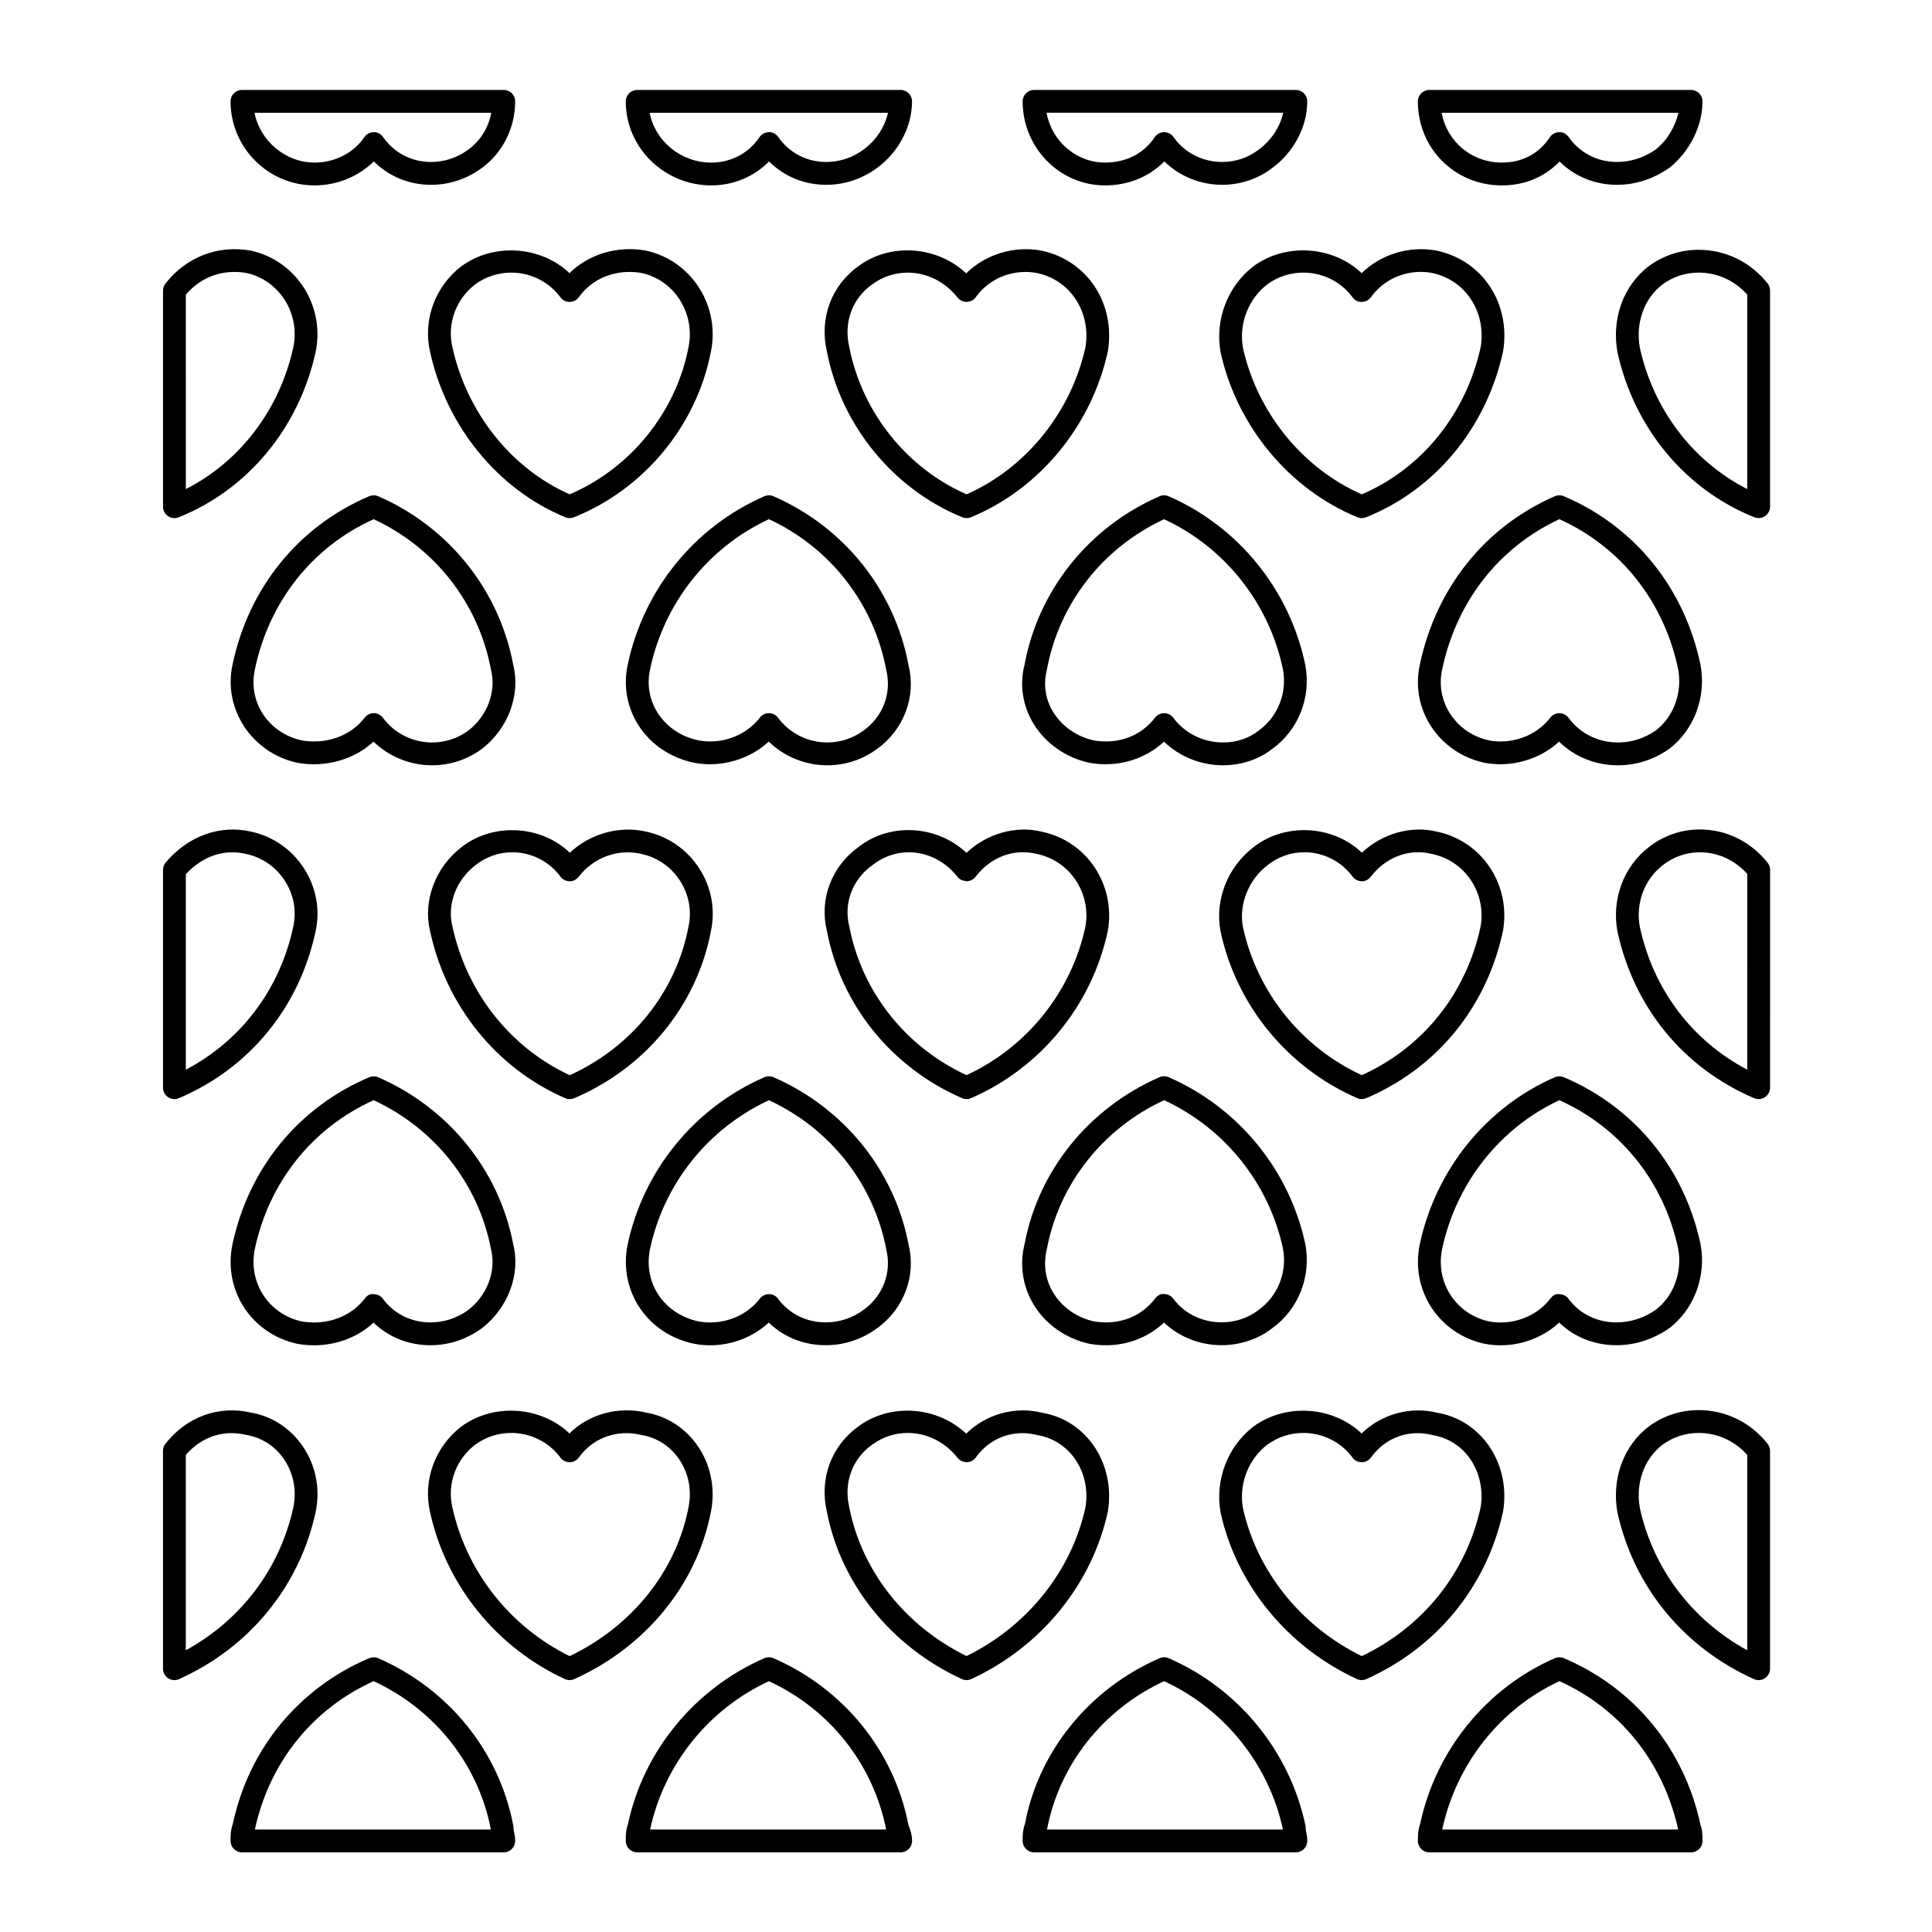
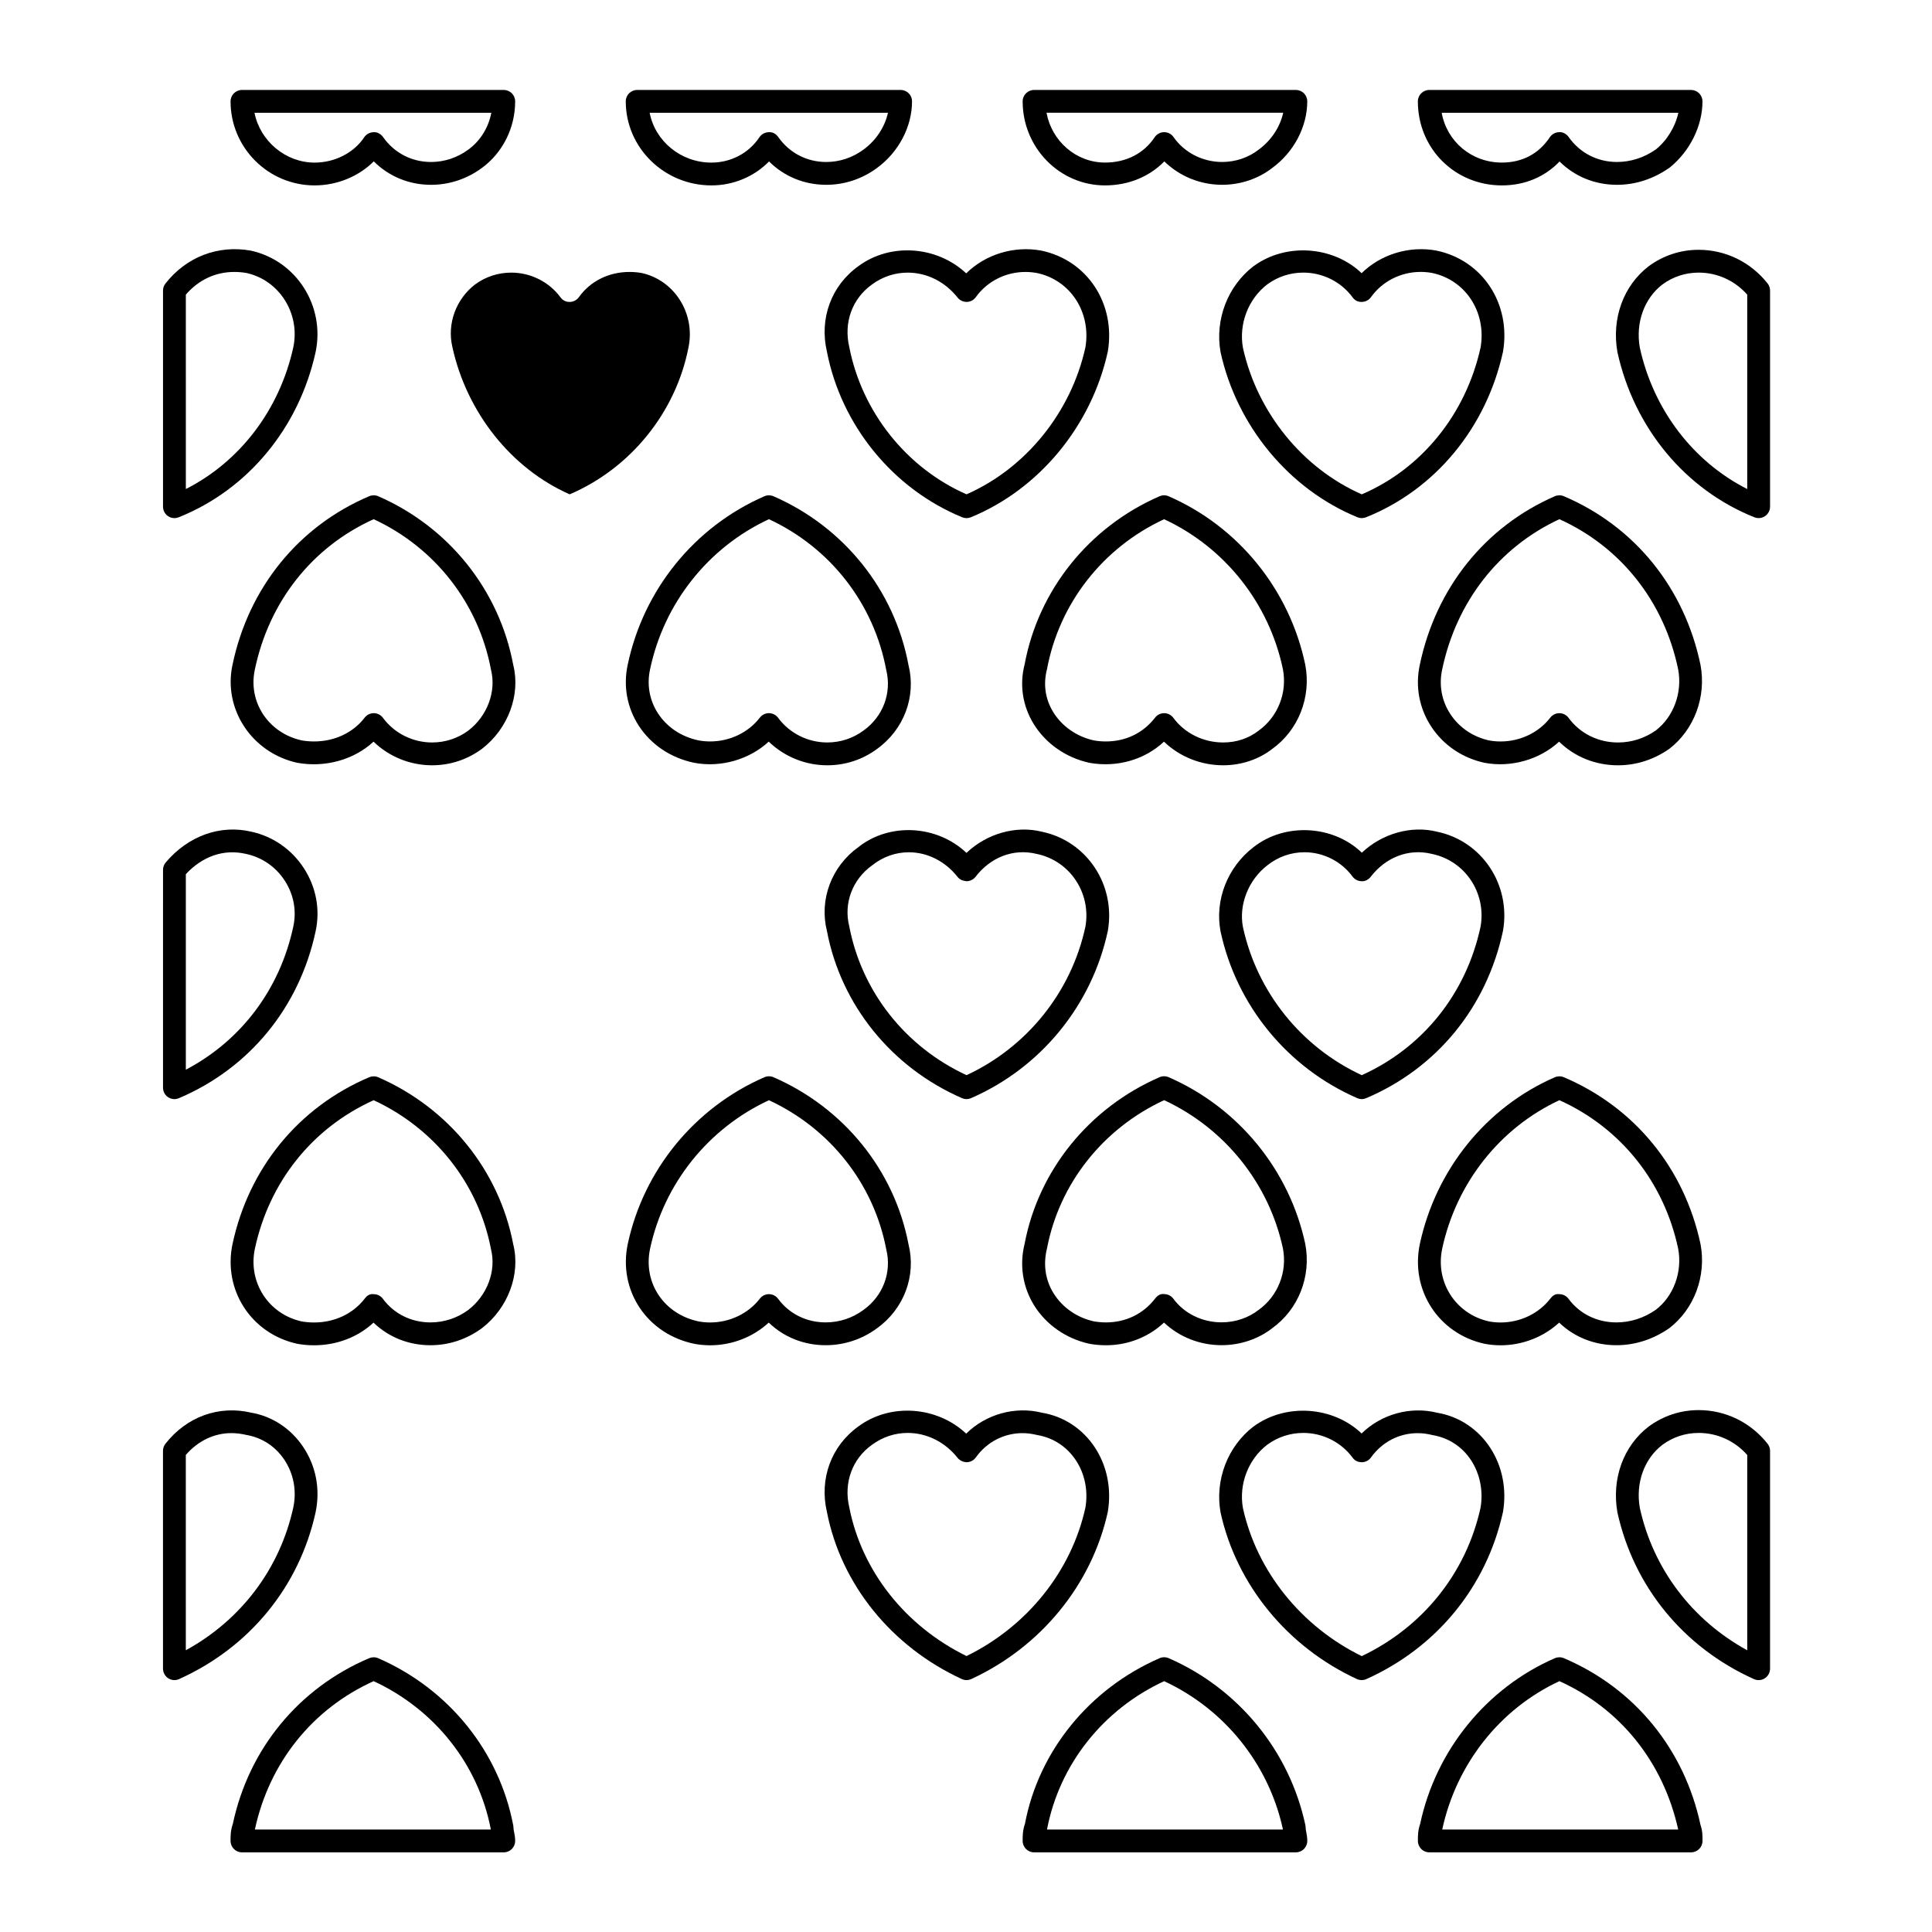
<svg xmlns="http://www.w3.org/2000/svg" fill="#000000" width="800px" height="800px" version="1.1" viewBox="144 144 512 512">
  <g>
    <path d="m277.51 167.84h-69.387c-1.672 0-3.023 1.355-3.023 3.023 0 12.277 9.992 22.27 22.273 22.27 5.961 0 11.672-2.371 15.68-6.367 3.996 3.984 9.344 6.211 15.168 6.211 4.848 0 9.5-1.543 13.445-4.445 5.547-4.035 8.855-10.637 8.855-17.664 0.012-1.676-1.344-3.027-3.012-3.027zm-9.406 15.809c-2.91 2.144-6.328 3.281-9.875 3.281-5.141 0-9.77-2.414-12.711-6.609-0.574-0.816-1.602-1.387-2.516-1.285-0.996 0.012-1.926 0.516-2.481 1.344-2.762 4.137-7.801 6.711-13.145 6.711-7.769 0-14.469-5.789-15.934-13.199h62.758c-0.738 3.914-2.898 7.43-6.098 9.758z" />
    <path d="m187.2 278.28c0 1.004 0.5 1.941 1.328 2.504 0.508 0.344 1.098 0.523 1.691 0.523 0.379 0 0.762-0.07 1.125-0.215 18.32-7.324 31.887-23.695 36.301-43.812 2.551-12.203-5.117-24.242-17.207-26.867-8.723-1.543-17.07 1.688-22.59 8.723-0.418 0.527-0.645 1.188-0.645 1.863v57.281zm6.047-56.199c3.41-3.934 7.844-6.012 12.879-6.012 1.074 0 2.16 0.098 3.148 0.266 8.734 1.898 14.324 10.742 12.461 19.672-3.637 16.57-14.141 30.324-28.484 37.59z" />
    <path d="m187.2 432.25c0 1.02 0.508 1.965 1.355 2.523 0.504 0.328 1.082 0.504 1.668 0.504 0.402 0 0.801-0.082 1.184-0.242 18.711-7.957 31.918-24.07 36.23-44.215 1.254-5.762 0.156-11.703-3.098-16.723-3.246-5.004-8.211-8.445-13.93-9.688-8.289-1.949-16.75 1.125-22.691 8.152-0.465 0.543-0.715 1.238-0.715 1.953zm6.047-56.586c4.398-4.719 10.035-6.769 16.027-5.352 4.203 0.91 7.824 3.426 10.191 7.078 2.371 3.656 3.176 7.969 2.262 12.156-3.562 16.645-13.84 30.242-28.48 37.934z" />
    <path d="m187.2 586.22c0 1.023 0.523 1.98 1.379 2.539 0.5 0.316 1.066 0.484 1.641 0.484 0.418 0 0.84-0.09 1.238-0.266 18.676-8.41 31.855-24.512 36.18-44.211 1.285-6.152 0.09-12.332-3.359-17.418-3.273-4.828-8.191-8.027-13.68-8.973-8.621-2.023-17.121 1.059-22.762 8.238-0.418 0.535-0.645 1.188-0.645 1.867l0.004 57.738zm6.047-56.656c3.246-3.727 7.496-5.773 12.078-5.773 1.273 0 2.59 0.156 4.07 0.504 4.027 0.699 7.535 2.988 9.883 6.445 2.519 3.715 3.391 8.258 2.449 12.75-3.566 16.258-13.84 29.816-28.484 37.848l-0.004-51.773z" />
    <path d="m205.71 627.32c-0.613 1.812-0.613 3.078-0.613 4.543 0 1.672 1.355 3.027 3.023 3.027h69.379c1.672 0 3.023-1.355 3.023-3.027 0-0.891-0.137-1.641-0.289-2.387-0.074-0.371-0.168-0.742-0.168-1.188 0-0.191-0.016-0.379-0.055-0.562-3.734-19.594-17.109-36.145-35.781-44.281-0.762-0.328-1.621-0.332-2.394-0.012-18.699 7.949-31.91 24.07-36.125 43.887zm37.309-37.797c16.137 7.473 27.676 21.98 31.016 39.086 0 0.082 0.004 0.156 0.012 0.238l-62.504-0.004c3.82-17.734 15.258-31.992 31.477-39.32z" />
-     <path d="m312.86 634.89h69.824c1.672 0 3.023-1.355 3.023-3.027 0-1.582-0.422-2.766-0.797-3.809l-0.152-0.332c-3.734-19.594-17.109-36.145-35.781-44.281-0.77-0.332-1.641-0.332-2.414 0-18.469 8.051-32.008 24.574-36.125 43.887-0.605 1.809-0.605 3.074-0.605 4.535 0.004 1.672 1.359 3.027 3.027 3.027zm34.914-45.363c16.086 7.457 27.598 21.91 31.07 39.316h-62.562c3.727-17.27 15.449-31.871 31.492-39.316z" />
    <path d="m418.04 634.89h69.379c1.672 0 3.023-1.355 3.023-3.027 0-0.891-0.133-1.633-0.281-2.383-0.074-0.371-0.16-0.746-0.16-1.195 0-0.211-0.023-0.43-0.07-0.637-4.203-19.629-17.738-36.16-36.215-44.211-0.766-0.332-1.641-0.332-2.414 0-18.676 8.137-32.051 24.688-35.676 43.875-0.613 1.812-0.613 3.078-0.613 4.543 0 1.68 1.359 3.035 3.027 3.035zm34.473-45.363c15.984 7.422 27.676 21.938 31.441 39.117 0 0.07 0.012 0.137 0.012 0.203l-62.5-0.004c3.269-17.199 14.832-31.805 31.047-39.316z" />
    <path d="m522.78 634.89h69.375c1.668 0 3.027-1.355 3.027-3.027 0-1.465 0-2.731-0.523-4.211-4.301-20.148-17.508-36.266-36.23-44.219-0.762-0.324-1.629-0.316-2.394 0.012-18.156 7.914-31.527 24.445-35.676 43.887-0.605 1.809-0.605 3.074-0.605 4.535 0.004 1.668 1.359 3.023 3.027 3.023zm34.484-45.367c16.117 7.285 27.512 21.426 31.477 39.324l-62.539-0.004c3.75-17.395 15.312-32 31.062-39.32z" />
    <path d="m608.82 588.98c0.398 0.176 0.82 0.266 1.238 0.266 0.574 0 1.148-0.16 1.637-0.484 0.867-0.559 1.387-1.516 1.387-2.539v-57.738c0-0.68-0.23-1.34-0.656-1.875-4.481-5.664-11.133-8.918-18.258-8.918-4.801 0-9.367 1.496-13.266 4.363-6.672 5.129-9.848 13.793-8.273 22.742 4.336 19.68 17.52 35.785 36.191 44.184zm-24.266-62.09c2.797-2.062 6.121-3.148 9.621-3.148 4.934 0 9.562 2.117 12.863 5.84v51.762c-14.641-8.02-24.914-21.578-28.465-37.715-1.164-6.602 1.141-13.023 5.981-16.738z" />
-     <path d="m613.09 374.51c0-0.68-0.23-1.344-0.656-1.875-4.434-5.606-10.977-8.82-17.945-8.82-4.961 0-9.668 1.637-13.574 4.719-6.609 5.078-9.871 13.793-8.277 22.273 4.328 20.152 17.531 36.273 36.238 44.223 0.383 0.16 0.785 0.242 1.184 0.242 0.586 0 1.164-0.172 1.668-0.504 0.848-0.559 1.359-1.508 1.359-2.523zm-6.051 52.965c-14.637-7.684-24.914-21.277-28.469-37.859-1.16-6.188 1.203-12.582 6.066-16.312 2.852-2.254 6.258-3.441 9.855-3.441 4.785 0 9.305 2.086 12.551 5.75z" />
    <path d="m594.17 210.2c-4.801 0-9.367 1.496-13.266 4.363-6.672 5.133-9.848 13.801-8.273 22.742 4.418 20.098 17.984 36.461 36.301 43.781 0.359 0.145 0.742 0.215 1.125 0.215 0.594 0 1.184-0.176 1.699-0.523 0.828-0.559 1.328-1.5 1.328-2.504v-57.285c0-0.68-0.23-1.34-0.656-1.875-4.481-5.66-11.133-8.914-18.258-8.914zm12.863 63.398c-14.34-7.262-24.848-21.004-28.465-37.469-1.16-6.594 1.148-13.02 5.984-16.738 2.797-2.062 6.121-3.148 9.621-3.148 4.934 0 9.562 2.117 12.863 5.84v51.516z" />
    <path d="m592.15 167.84h-69.375c-1.668 0-3.027 1.355-3.027 3.023 0 12.488 9.785 22.27 22.273 22.27 6.035 0 11.336-2.223 15.277-6.332 4 3.965 9.367 6.176 15.215 6.176h0.004c4.875 0 9.629-1.527 13.922-4.535 5.387-4.316 8.734-11.055 8.734-17.578 0-1.672-1.355-3.023-3.023-3.023zm-9.336 15.762c-3.109 2.176-6.672 3.324-10.305 3.324-5.188 0-9.859-2.414-12.793-6.609-0.574-0.82-1.602-1.391-2.516-1.289-0.996 0.012-1.93 0.516-2.484 1.344-2.922 4.387-7.309 6.711-12.699 6.711-8.066 0-14.582-5.594-15.957-13.199h62.719c-0.801 3.711-3.004 7.336-5.965 9.719z" />
    <path d="m487.42 167.84h-69.379c-1.668 0-3.027 1.355-3.027 3.023 0 12.277 9.789 22.27 21.824 22.27 6.176 0 11.723-2.281 15.723-6.363 4.016 3.934 9.508 6.203 15.32 6.203 4.863 0 9.594-1.602 13.254-4.449 5.738-4.176 9.301-10.941 9.301-17.664 0.004-1.668-1.34-3.019-3.016-3.019zm-9.91 15.852c-2.68 2.082-6.102 3.234-9.621 3.234-5.184 0-10.004-2.473-12.902-6.609-0.559-0.812-1.484-1.293-2.473-1.293h-0.035c-0.992 0.012-1.93 0.516-2.481 1.344-2.883 4.324-7.559 6.711-13.156 6.711-7.691 0-14.121-5.691-15.504-13.199h62.723c-0.832 3.777-3.168 7.352-6.551 9.812z" />
    <path d="m382.68 167.84h-69.824c-1.672 0-3.023 1.355-3.023 3.023 0 12.277 10.188 22.27 22.711 22.27 5.836 0 11.309-2.324 15.262-6.348 3.988 3.977 9.34 6.191 15.145 6.191 4.848 0 9.5-1.543 13.441-4.445 5.738-4.176 9.305-10.941 9.305-17.664 0.012-1.676-1.344-3.027-3.016-3.027zm-9.852 15.809c-2.91 2.144-6.324 3.281-9.875 3.281-5.141 0-9.77-2.414-12.707-6.609-0.574-0.816-1.473-1.387-2.516-1.285-0.996 0.012-1.926 0.516-2.481 1.344-2.801 4.203-7.551 6.711-12.707 6.711-8.125 0-14.918-5.691-16.375-13.199h63.152c-0.828 3.762-3.156 7.328-6.492 9.758z" />
    <path d="m504.87 589.24c0.422 0 0.848-0.09 1.238-0.266 18.676-8.402 31.859-24.512 36.207-44.336 1.004-6.019-0.188-12.031-3.356-16.906-3.281-5.062-8.379-8.402-14.105-9.344-7.113-1.777-14.828 0.402-20.016 5.5-7.488-7.176-20.059-8.168-28.672-1.828-6.812 5.238-10.238 14.121-8.711 22.742 4.207 19.148 17.719 35.66 36.148 44.168 0.406 0.18 0.832 0.27 1.266 0.27zm-31.488-45.613c-1.113-6.309 1.426-12.898 6.418-16.738 2.801-2.062 6.121-3.148 9.602-3.148 5.144 0 10.012 2.445 13.035 6.539 0.57 0.777 1.293 1.195 2.449 1.223 0.969-0.004 1.879-0.473 2.438-1.258 2.926-4.09 7.441-6.445 12.379-6.445 1.234 0 2.473 0.152 3.914 0.504 4.273 0.715 7.914 3.098 10.262 6.723 2.344 3.617 3.219 8.098 2.492 12.48-3.805 17.34-15.246 31.625-31.492 39.383-16.074-7.887-27.812-22.504-31.496-39.262z" />
    <path d="m537.44 500.12c1.379 0.262 2.805 0.395 4.227 0.395 5.812 0 11.406-2.207 15.527-6.012 3.984 3.844 9.344 5.992 15.168 5.992h0.004c4.938 0 9.754-1.543 14.027-4.527 6.609-5.09 9.855-13.801 8.262-22.273-4.301-20.148-17.508-36.27-36.23-44.219-0.762-0.324-1.629-0.316-2.394 0.012-18.156 7.914-31.527 24.445-35.77 44.223-2.535 12.16 4.973 23.758 17.18 26.41zm-11.254-25.164c3.734-17.434 15.305-32.062 31.078-39.395 16.246 7.34 27.684 21.629 31.465 39.324 1.164 6.188-1.195 12.582-5.91 16.211-3.141 2.195-6.758 3.356-10.449 3.356-5.141 0-9.766-2.277-12.695-6.254-0.559-0.766-1.445-1.219-2.402-1.23-1.145-0.156-1.848 0.43-2.422 1.18-3.043 3.953-7.977 6.324-13.18 6.324-1.047 0-2.098-0.102-3.031-0.273-8.836-1.93-14.309-10.383-12.453-19.242z" />
    <path d="m504.87 435.27c0.402 0 0.805-0.086 1.18-0.242 18.715-7.957 31.926-24.07 36.258-44.34 2.137-12.254-5.586-23.805-17.457-26.277-6.906-1.727-14.602 0.508-19.949 5.562-7.57-7.309-20.348-8.062-28.738-1.445-6.848 5.269-10.273 13.98-8.715 22.273 4.211 19.633 17.746 36.164 36.215 44.211 0.387 0.168 0.793 0.258 1.207 0.258zm-31.492-45.66c-1.109-5.91 1.492-12.461 6.508-16.312 2.852-2.254 6.246-3.445 9.824-3.445 4.992 0 9.75 2.41 12.727 6.445 0.559 0.766 1.445 1.219 2.402 1.23 0.852 0.117 1.844-0.43 2.418-1.176 3.871-5.023 9.898-7.621 16.246-6.047 8.777 1.828 14.414 10.328 12.871 19.23-3.805 17.766-15.246 32.051-31.492 39.398-16.066-7.445-27.805-22.086-31.504-39.324z" />
    <path d="m558.42 275.5c-0.754-0.324-1.621-0.316-2.394 0.012-18.469 8.062-31.508 24.34-35.762 44.648-1.258 5.762-0.145 11.633 3.117 16.531 3.231 4.836 8.184 8.188 14.043 9.461 7.074 1.328 14.621-0.871 19.75-5.602 4.109 4.016 9.633 6.262 15.617 6.262 4.812 0 9.477-1.48 13.594-4.367 6.609-5.09 9.855-13.805 8.262-22.258-4.254-20.422-17.461-36.711-36.227-44.688zm24.395 62.07c-2.988 2.09-6.449 3.195-10.016 3.195-5.285 0-10.066-2.383-13.125-6.535-0.559-0.766-1.445-1.219-2.402-1.23h-0.031c-0.938 0-1.82 0.434-2.398 1.18-3.043 3.961-7.977 6.316-13.18 6.316-1.043 0-2.098-0.098-3.031-0.273-4.231-0.922-7.863-3.371-10.211-6.891-2.348-3.523-3.144-7.742-2.231-11.91 3.754-17.949 15.043-32.398 31.07-39.832 16.277 7.367 27.727 21.809 31.469 39.777 1.16 6.176-1.203 12.574-5.914 16.203z" />
    <path d="m524.68 210.41c-7.188-1.344-14.762 0.988-19.84 5.984-7.488-7.176-20.051-8.172-28.672-1.824-6.812 5.238-10.238 14.117-8.711 22.738 4.301 19.59 18.199 36.363 36.27 43.77 0.367 0.152 0.754 0.227 1.148 0.227 0.383 0 0.762-0.074 1.125-0.215 18.324-7.324 31.891-23.695 36.324-43.938 2.117-12.707-5.441-24.199-17.645-26.742zm11.707 25.598c-3.883 17.707-15.617 32.199-31.5 38.996-15.707-6.898-27.734-21.723-31.504-38.875-1.113-6.301 1.426-12.887 6.418-16.738 2.801-2.062 6.121-3.148 9.602-3.148 5.144 0 10.012 2.445 13.035 6.539 0.57 0.777 1.293 1.25 2.449 1.23 0.969-0.012 1.879-0.48 2.438-1.266 2.992-4.188 7.91-6.688 13.156-6.688 1.031 0 2.062 0.098 3.023 0.273 8.902 1.863 14.426 10.383 12.883 19.676z" />
    <path d="m371.52 214.51c-7.246 5.176-10.438 13.93-8.367 22.73 3.809 19.539 17.539 36.34 35.836 43.84 0.367 0.152 0.754 0.227 1.148 0.227s0.781-0.074 1.148-0.227c18.07-7.41 31.973-24.184 36.301-43.926 2.117-12.707-5.445-24.199-17.645-26.742-7.219-1.34-14.801 1.004-19.887 6.031-7.727-7.266-20.055-8.188-28.535-1.934zm31.078 8.242c2.988-4.188 7.906-6.68 13.148-6.68 1.031 0 2.062 0.098 3.023 0.273 8.898 1.855 14.418 10.379 12.883 19.668-3.789 17.262-15.816 32.094-31.512 38.988-15.859-6.961-27.711-21.766-31.074-39.035-1.527-6.481 0.766-12.816 6.012-16.57 2.797-2.062 6.07-3.148 9.473-3.148 5.082 0 9.898 2.414 13.219 6.613 0.59 0.746 1.508 1.164 2.445 1.148 0.945-0.02 1.832-0.484 2.383-1.258z" />
-     <path d="m294.92 216.39c-7.477-7.164-20.047-8.16-28.668-1.82-7.004 5.387-10.238 14.332-8.262 22.738 4.324 19.711 18.047 36.48 35.816 43.77 0.367 0.152 0.754 0.227 1.148 0.227 0.383 0 0.762-0.074 1.125-0.215 18.566-7.426 32.48-24.227 36.305-43.816 2.539-12.195-5.125-24.242-17.207-26.867-7.606-1.344-15.164 0.945-20.258 5.984zm19.09-0.051c8.734 1.898 14.316 10.742 12.445 19.738-3.359 17.227-15.371 32.039-31.484 38.926-15.41-6.785-27.266-21.613-31.086-39.039-1.445-6.141 0.934-12.66 6-16.57 2.801-2.062 6.121-3.148 9.609-3.148 5.144 0 10.012 2.445 13.027 6.535 0.57 0.781 1.422 1.254 2.453 1.234 0.969-0.012 1.875-0.48 2.438-1.266 3.031-4.246 7.926-6.68 13.418-6.68 1.094 0 2.191 0.098 3.18 0.27z" />
+     <path d="m294.92 216.39zm19.09-0.051c8.734 1.898 14.316 10.742 12.445 19.738-3.359 17.227-15.371 32.039-31.484 38.926-15.41-6.785-27.266-21.613-31.086-39.039-1.445-6.141 0.934-12.66 6-16.57 2.801-2.062 6.121-3.148 9.609-3.148 5.144 0 10.012 2.445 13.027 6.535 0.57 0.781 1.422 1.254 2.453 1.234 0.969-0.012 1.875-0.48 2.438-1.266 3.031-4.246 7.926-6.68 13.418-6.68 1.094 0 2.191 0.098 3.18 0.27z" />
    <path d="m205.62 320.16c-2.551 11.719 5.113 23.371 17.199 25.996 7.457 1.32 15.02-0.836 20.168-5.613 4.106 3.977 9.684 6.266 15.512 6.266 4.785 0 9.34-1.496 13.234-4.363 6.941-5.344 10.262-14.332 8.289-22.199-3.691-19.855-17.074-36.582-35.781-44.738-0.762-0.328-1.629-0.332-2.394-0.012-18.746 7.977-31.957 24.266-36.227 44.664zm37.406-38.57c16.242 7.531 27.816 22.312 31.102 39.945 1.438 5.742-1.004 12.223-6.019 16.078-2.797 2.062-6.117 3.148-9.602 3.148-5.144 0-10.016-2.445-13.027-6.535-0.562-0.766-1.457-1.219-2.402-1.23h-0.031c-0.938 0-1.824 0.434-2.398 1.18-3.09 4.016-7.981 6.316-13.43 6.316-1.109 0-2.231-0.102-3.223-0.273-8.855-1.926-14.328-10.176-12.453-18.801 3.762-18.016 15.203-32.465 31.484-39.828z" />
-     <path d="m266.26 368.54c-6.941 5.344-10.258 14.332-8.266 22.273 4.231 19.77 17.602 36.293 35.762 44.211 0.383 0.168 0.797 0.258 1.211 0.258 0.402 0 0.805-0.086 1.184-0.242 18.949-8.055 32.5-24.617 36.234-44.215 1.254-5.769 0.152-11.703-3.102-16.723-3.246-5.004-8.207-8.445-13.926-9.688-7.203-1.691-14.973 0.52-20.348 5.57-7.574-7.309-20.363-8.066-28.75-1.445zm47.75 1.77c4.203 0.91 7.82 3.426 10.188 7.078 2.371 3.656 3.18 7.969 2.254 12.223-3.289 17.277-15.02 31.895-31.477 39.332-15.77-7.336-27.34-21.973-31.094-39.5-1.438-5.742 1.004-12.219 6.09-16.137 2.856-2.254 6.258-3.445 9.828-3.445 4.992 0 9.754 2.41 12.723 6.445 0.559 0.766 1.449 1.219 2.402 1.23 0.75 0.117 1.848-0.43 2.43-1.18 3.887-5.039 10.297-7.543 16.656-6.047z" />
    <path d="m205.61 473.71c-2.535 12.168 4.969 23.766 17.207 26.418 1.449 0.258 2.926 0.387 4.383 0.387 6.055 0 11.637-2.156 15.785-6 3.981 3.84 9.309 5.984 15.078 5.984 4.918 0 9.621-1.559 13.664-4.527 6.941-5.34 10.262-14.332 8.289-22.203-3.734-19.594-17.109-36.145-35.781-44.281-0.762-0.328-1.621-0.332-2.394-0.012-18.703 7.949-31.914 24.066-36.23 44.234zm37.41-38.145c16.211 7.508 27.785 22.129 31.102 39.5 1.438 5.742-1.004 12.223-6.019 16.078-2.941 2.168-6.41 3.309-10.027 3.309-5.078 0-9.672-2.277-12.602-6.254-0.562-0.766-1.457-1.219-2.402-1.23-1.137-0.156-1.848 0.43-2.422 1.18-3.09 4.016-7.984 6.324-13.438 6.324-1.109 0-2.231-0.102-3.219-0.273-8.832-1.918-14.305-10.383-12.453-19.242 3.793-17.762 15.234-32.051 31.48-39.391z" />
-     <path d="m294.95 589.24c0.422 0 0.848-0.09 1.238-0.266 18.914-8.508 32.445-25.055 36.184-44.211 1.258-6.062 0.035-12.414-3.367-17.422-3.273-4.82-8.191-8.02-13.672-8.969-7.516-1.77-15.227 0.371-20.426 5.5-7.477-7.164-20.047-8.156-28.66-1.82-7.004 5.391-10.242 14.332-8.262 22.742 4.231 19.285 17.574 35.801 35.695 44.168 0.41 0.188 0.836 0.277 1.27 0.277zm-31.07-45.781c-1.445-6.152 0.934-12.664 6-16.57 2.801-2.062 6.121-3.148 9.609-3.148 5.144 0 10.012 2.438 13.027 6.535 0.57 0.781 1.422 1.199 2.453 1.23 0.969-0.004 1.875-0.48 2.438-1.266 2.922-4.09 7.516-6.438 12.602-6.438 1.305 0 2.629 0.156 4.109 0.504 4.027 0.699 7.535 2.988 9.879 6.438 2.523 3.715 3.394 8.262 2.445 12.828-3.289 16.848-15.012 31.453-31.484 39.316-15.766-7.754-27.332-22.383-31.078-39.43z" />
    <path d="m400.14 589.24c0.434 0 0.867-0.098 1.266-0.281 18.43-8.504 31.945-25.02 36.18-44.32 2.117-12.742-5.656-24.297-17.469-26.258-7.133-1.785-14.879 0.418-20.062 5.547-7.727-7.266-20.059-8.184-28.535-1.941-7.246 5.18-10.445 13.934-8.367 22.738 3.723 19.094 17.074 35.629 35.715 44.234 0.406 0.191 0.84 0.281 1.273 0.281zm-31.074-45.781c-1.527-6.484 0.762-12.82 6.012-16.57 2.797-2.062 6.07-3.148 9.473-3.148 5.082 0 9.898 2.414 13.219 6.609 0.59 0.746 1.602 1.148 2.445 1.152 0.953-0.02 1.832-0.492 2.387-1.266 2.922-4.09 7.438-6.438 12.375-6.438 1.234 0 2.473 0.152 3.914 0.504 8.707 1.449 14.297 9.957 12.762 19.199-3.703 16.879-15.438 31.5-31.512 39.371-16.219-7.945-27.781-22.547-31.074-39.414z" />
    <path d="m432.73 500.12c1.449 0.258 2.91 0.387 4.348 0.387 5.844 0 11.285-2.156 15.395-6.012 4 3.797 9.477 5.992 15.246 5.992h0.004c4.934 0 9.723-1.613 13.387-4.469 6.969-4.977 10.43-13.719 8.805-22.34-4.203-19.629-17.738-36.16-36.215-44.211-0.766-0.332-1.641-0.332-2.414 0-18.676 8.137-32.051 24.688-35.746 44.113-1.414 5.656-0.52 11.473 2.523 16.375 3.203 5.133 8.496 8.824 14.668 10.164zm-11.273-25.242c3.273-17.199 14.836-31.805 31.051-39.324 16.066 7.457 27.805 22.094 31.488 39.316 1.176 6.242-1.336 12.617-6.488 16.297-2.707 2.106-6.184 3.266-9.773 3.266h-0.004c-5.129 0-9.898-2.336-12.781-6.254-0.559-0.762-1.457-1.219-2.402-1.23-1.074-0.156-1.848 0.43-2.43 1.18-3.141 4.074-7.766 6.324-13.027 6.324-1.082 0-2.188-0.102-3.18-0.273-4.469-0.973-8.363-3.672-10.688-7.422-2.18-3.488-2.82-7.644-1.766-11.879z" />
    <path d="m327.97 500.12c1.387 0.262 2.805 0.395 4.223 0.395 5.82 0 11.402-2.203 15.531-6.012 3.981 3.844 9.309 5.992 15.086 5.992 4.918 0 9.621-1.559 13.574-4.469 7.188-5.133 10.465-13.945 8.379-22.27-3.734-19.594-17.109-36.145-35.781-44.281-0.77-0.332-1.641-0.332-2.414 0-18.469 8.051-32.008 24.574-36.215 44.223-1.25 5.981-0.109 11.98 3.188 16.902 3.269 4.883 8.375 8.258 14.43 9.52zm-11.703-25.164c3.707-17.305 15.441-31.938 31.508-39.387 16.207 7.512 27.77 22.129 31.086 39.492 1.516 6.07-0.832 12.367-6.027 16.078-2.938 2.168-6.402 3.309-10.027 3.309-5.078 0-9.672-2.277-12.602-6.254-0.562-0.766-1.449-1.219-2.402-1.23h-0.031c-0.938 0-1.824 0.434-2.398 1.18-3.043 3.953-7.977 6.324-13.184 6.324-1.047 0-2.09-0.102-3.047-0.277-4.438-0.926-8.195-3.394-10.586-6.953-2.387-3.559-3.203-7.926-2.289-12.281z" />
    <path d="m400.14 435.27c0.414 0 0.82-0.09 1.211-0.258 18.469-8.051 32.008-24.574 36.238-44.324 2.125-12.254-5.598-23.805-17.469-26.273-6.926-1.727-14.652 0.523-19.996 5.606-7.812-7.402-20.34-8.086-28.602-1.559-7.188 5.141-10.461 13.945-8.375 22.27 3.727 19.59 17.105 36.145 35.781 44.281 0.391 0.168 0.801 0.258 1.211 0.258zm-31.086-45.828c-1.516-6.07 0.832-12.375 6.098-16.141 2.852-2.254 6.207-3.441 9.691-3.441 4.938 0 9.648 2.379 12.918 6.519 0.574 0.73 1.305 1.023 2.394 1.152 0.934-0.004 1.809-0.438 2.379-1.18 3.859-5.019 9.879-7.621 16.238-6.047 8.77 1.824 14.418 10.328 12.883 19.23-3.707 17.305-15.445 31.938-31.512 39.395-16.211-7.512-27.781-22.125-31.09-39.488z" />
    <path d="m327.97 346.15c7.078 1.336 14.621-0.871 19.754-5.613 4.106 3.977 9.684 6.273 15.512 6.273 4.781 0 9.34-1.496 13.145-4.301 7.188-5.141 10.465-13.945 8.379-22.258-3.691-19.855-17.074-36.582-35.781-44.738-0.77-0.332-1.641-0.332-2.414 0-18.512 8.07-32.047 24.773-36.215 44.652-1.223 5.621-0.18 11.359 2.934 16.164 3.281 5.039 8.477 8.523 14.688 9.82zm-11.703-24.734c3.672-17.551 15.406-32.352 31.504-39.824 16.234 7.535 27.801 22.312 31.086 39.941 1.516 6.07-0.832 12.375-6.027 16.078-2.797 2.062-6.109 3.148-9.598 3.148-5.144 0-10.012-2.445-13.027-6.535-0.562-0.766-1.449-1.219-2.402-1.23h-0.031c-0.938 0-1.824 0.434-2.398 1.18-3.043 3.961-7.977 6.316-13.18 6.316-1.047 0-2.098-0.098-3.055-0.277-4.559-0.945-8.395-3.508-10.785-7.195-2.223-3.43-2.969-7.543-2.086-11.602z" />
    <path d="m432.73 346.16c7.32 1.293 14.609-0.816 19.734-5.613 4.117 3.969 9.766 6.262 15.688 6.262 4.793 0 9.426-1.559 12.957-4.301 6.969-4.977 10.43-13.719 8.805-22.324-4.16-19.895-17.695-36.598-36.215-44.672-0.766-0.332-1.641-0.332-2.414 0-18.715 8.156-32.094 24.883-35.742 44.531-1.406 5.394-0.555 11.02 2.398 15.824 3.207 5.195 8.555 8.938 14.789 10.293zm-11.27-24.801c3.246-17.453 14.801-32.223 31.043-39.762 16.102 7.481 27.832 22.277 31.488 39.77 1.176 6.242-1.336 12.609-6.488 16.297-2.609 2.023-5.844 3.098-9.344 3.098-5.266 0-10.203-2.438-13.215-6.535-0.559-0.766-1.457-1.219-2.402-1.23h-0.035c-0.941 0-1.824 0.434-2.398 1.18-3.141 4.074-7.766 6.316-13.02 6.316-1.09 0-2.195-0.098-3.188-0.273-4.523-0.984-8.465-3.727-10.797-7.527-2.078-3.379-2.68-7.332-1.645-11.332z" />
  </g>
</svg>